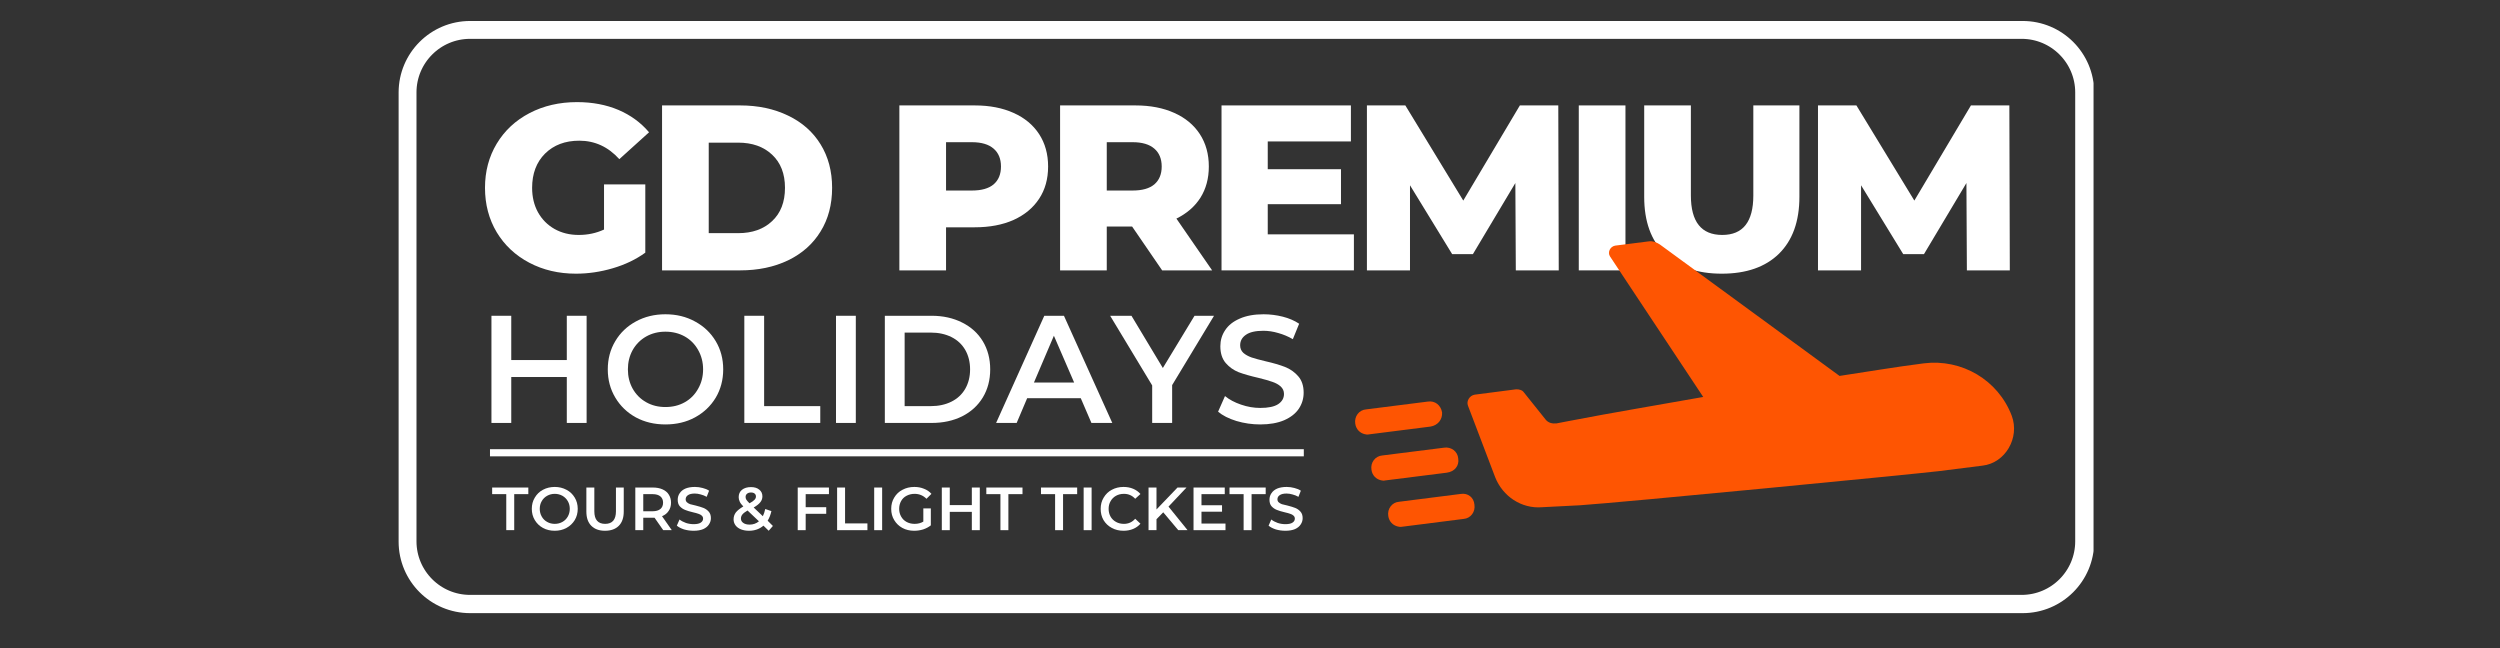
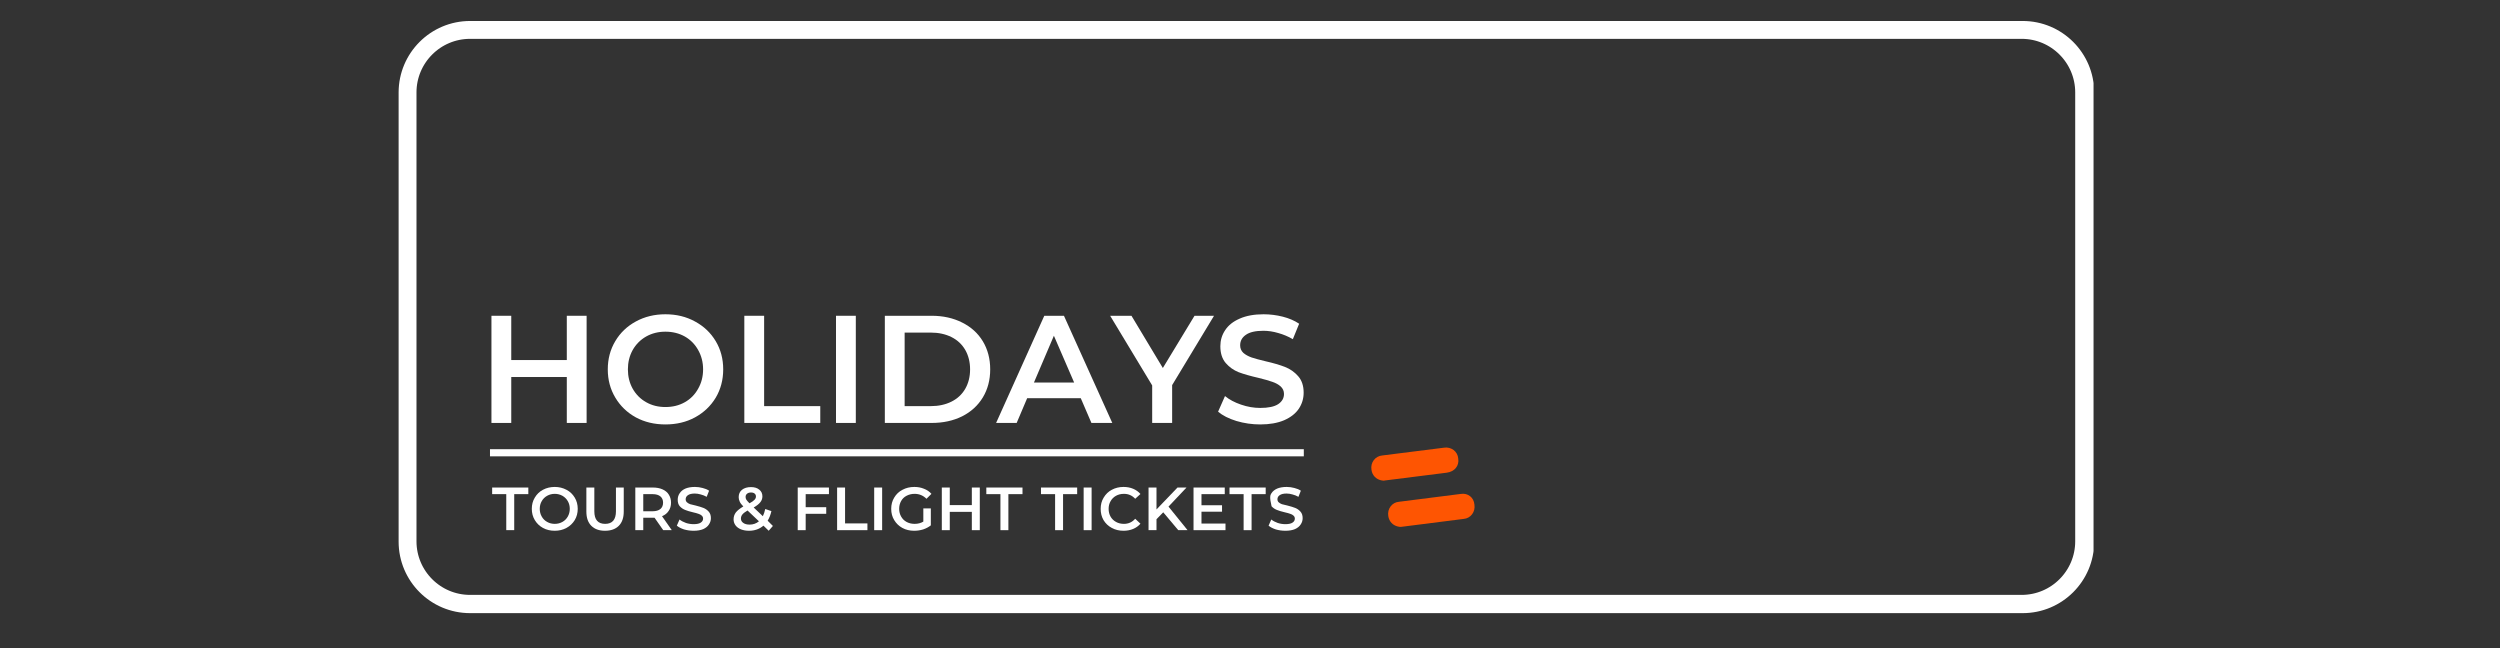
<svg xmlns="http://www.w3.org/2000/svg" width="347" zoomAndPan="magnify" viewBox="0 0 260.25 67.5" height="90" preserveAspectRatio="xMidYMid meet" version="1.0">
  <rect x="0" y="0" width="260.25" height="67.5" fill="#333333" stroke="none" />
  <defs>
    <g />
    <clipPath id="e6d5ef6dc6">
      <path d="M 41.496 2.184 L 217.938 2.184 L 217.938 63.977 L 41.496 63.977 Z M 41.496 2.184 " clip-rule="nonzero" />
    </clipPath>
    <clipPath id="b061a20ac8">
      <path d="M 218.004 9.629 L 218.004 56.383 C 218.004 60.492 214.672 63.828 210.559 63.828 L 48.941 63.828 C 44.828 63.828 41.496 60.492 41.496 56.383 L 41.496 9.629 C 41.496 5.52 44.828 2.184 48.941 2.184 L 210.559 2.184 C 214.672 2.184 218.004 5.52 218.004 9.629 Z M 218.004 9.629 " clip-rule="nonzero" />
    </clipPath>
    <clipPath id="a542e6f807">
      <path d="M 140 6 L 160.992 6 L 160.992 25 L 140 25 Z M 140 6 " clip-rule="nonzero" />
    </clipPath>
    <clipPath id="87686c42af">
-       <rect x="0" width="161" y="0" height="31" />
-     </clipPath>
+       </clipPath>
    <clipPath id="c0399f8324">
      <rect x="0" width="88" y="0" height="21" />
    </clipPath>
    <clipPath id="df89e7e4ae">
      <path d="M 0.09 2 L 4 2 L 4 8 L 0.09 8 Z M 0.09 2 " clip-rule="nonzero" />
    </clipPath>
    <clipPath id="533a56703e">
      <rect x="0" width="86" y="0" height="9" />
    </clipPath>
    <clipPath id="768bbaa890">
-       <path d="M 152 25 L 210 25 L 210 53 L 152 53 Z M 152 25 " clip-rule="nonzero" />
-     </clipPath>
+       </clipPath>
    <clipPath id="c248f00f3a">
      <path d="M 146.348 19.395 L 213.191 34.328 L 205.562 68.477 L 138.719 53.543 Z M 146.348 19.395 " clip-rule="nonzero" />
    </clipPath>
    <clipPath id="7e28b88cc1">
      <path d="M 146.348 19.395 L 213.191 34.328 L 205.562 68.477 L 138.719 53.543 Z M 146.348 19.395 " clip-rule="nonzero" />
    </clipPath>
    <clipPath id="c0f98d6495">
-       <path d="M 141 41 L 151 41 L 151 46 L 141 46 Z M 141 41 " clip-rule="nonzero" />
-     </clipPath>
+       </clipPath>
    <clipPath id="0bf38814f6">
      <path d="M 146.348 19.395 L 213.191 34.328 L 205.562 68.477 L 138.719 53.543 Z M 146.348 19.395 " clip-rule="nonzero" />
    </clipPath>
    <clipPath id="12bdef6fac">
      <path d="M 146.348 19.395 L 213.191 34.328 L 205.562 68.477 L 138.719 53.543 Z M 146.348 19.395 " clip-rule="nonzero" />
    </clipPath>
    <clipPath id="9fc4e79b5d">
      <path d="M 142 46 L 152 46 L 152 51 L 142 51 Z M 142 46 " clip-rule="nonzero" />
    </clipPath>
    <clipPath id="25f9912373">
      <path d="M 146.348 19.395 L 213.191 34.328 L 205.562 68.477 L 138.719 53.543 Z M 146.348 19.395 " clip-rule="nonzero" />
    </clipPath>
    <clipPath id="03d7d6826d">
      <path d="M 146.348 19.395 L 213.191 34.328 L 205.562 68.477 L 138.719 53.543 Z M 146.348 19.395 " clip-rule="nonzero" />
    </clipPath>
    <clipPath id="4fe4309831">
      <path d="M 144 51 L 154 51 L 154 55 L 144 55 Z M 144 51 " clip-rule="nonzero" />
    </clipPath>
    <clipPath id="ca766c24f8">
      <path d="M 146.348 19.395 L 213.191 34.328 L 205.562 68.477 L 138.719 53.543 Z M 146.348 19.395 " clip-rule="nonzero" />
    </clipPath>
    <clipPath id="98f537c735">
      <path d="M 146.348 19.395 L 213.191 34.328 L 205.562 68.477 L 138.719 53.543 Z M 146.348 19.395 " clip-rule="nonzero" />
    </clipPath>
    <clipPath id="d6699d1db9">
      <path d="M 144.641 48.762 L 155.082 51.094 L 153.836 56.668 L 143.398 54.336 Z M 144.641 48.762 " clip-rule="nonzero" />
    </clipPath>
  </defs>
  <g clip-path="url(#e6d5ef6dc6)">
    <g clip-path="url(#b061a20ac8)">
      <path stroke-linecap="butt" transform="matrix(0.744, 0, 0, 0.744, 41.497, 2.186)" fill="none" stroke-linejoin="miter" d="M 237.086 9.998 L 237.086 72.798 C 237.086 78.318 232.611 82.799 227.086 82.799 L 10 82.799 C 4.475 82.799 -0.001 78.318 -0.001 72.798 L -0.001 9.998 C -0.001 4.478 4.475 -0.003 10 -0.003 L 227.086 -0.003 C 232.611 -0.003 237.086 4.478 237.086 9.998 Z M 237.086 9.998 " stroke="#ffffff" stroke-width="5" stroke-opacity="1" stroke-miterlimit="4" />
    </g>
  </g>
  <g transform="matrix(1, 0, 0, 1, 49, 4)">
    <g clip-path="url(#87686c42af)">
      <g fill="#ffffff" fill-opacity="1">
        <g transform="translate(0.66, 24.146)">
          <g>
            <path d="M 13.219 -8.953 L 17.516 -8.953 L 17.516 -1.844 C 16.535 -1.133 15.406 -0.594 14.125 -0.219 C 12.852 0.156 11.578 0.344 10.297 0.344 C 8.504 0.344 6.883 -0.035 5.438 -0.797 C 4 -1.555 2.867 -2.613 2.047 -3.969 C 1.234 -5.332 0.828 -6.875 0.828 -8.594 C 0.828 -10.301 1.234 -11.832 2.047 -13.188 C 2.867 -14.551 4.008 -15.613 5.469 -16.375 C 6.926 -17.133 8.57 -17.516 10.406 -17.516 C 12.008 -17.516 13.445 -17.242 14.719 -16.703 C 15.988 -16.16 17.051 -15.383 17.906 -14.375 L 14.812 -11.578 C 13.656 -12.859 12.266 -13.5 10.641 -13.5 C 9.172 -13.5 7.984 -13.051 7.078 -12.156 C 6.18 -11.258 5.734 -10.07 5.734 -8.594 C 5.734 -7.633 5.938 -6.785 6.344 -6.047 C 6.758 -5.305 7.332 -4.727 8.062 -4.312 C 8.801 -3.895 9.645 -3.688 10.594 -3.688 C 11.531 -3.688 12.406 -3.875 13.219 -4.25 Z M 13.219 -8.953 " />
          </g>
        </g>
      </g>
      <g fill="#ffffff" fill-opacity="1">
        <g transform="translate(18.201, 24.146)">
          <g>
            <path d="M 1.719 -17.172 L 9.844 -17.172 C 11.719 -17.172 13.383 -16.816 14.844 -16.109 C 16.301 -15.41 17.426 -14.414 18.219 -13.125 C 19.02 -11.832 19.422 -10.32 19.422 -8.594 C 19.422 -6.852 19.02 -5.336 18.219 -4.047 C 17.426 -2.754 16.301 -1.754 14.844 -1.047 C 13.383 -0.348 11.719 0 9.844 0 L 1.719 0 Z M 9.641 -3.875 C 11.109 -3.875 12.285 -4.289 13.172 -5.125 C 14.066 -5.957 14.516 -7.113 14.516 -8.594 C 14.516 -10.062 14.066 -11.211 13.172 -12.047 C 12.285 -12.879 11.109 -13.297 9.641 -13.297 L 6.578 -13.297 L 6.578 -3.875 Z M 9.641 -3.875 " />
          </g>
        </g>
      </g>
      <g fill="#ffffff" fill-opacity="1">
        <g transform="translate(37.115, 24.146)">
          <g />
        </g>
      </g>
      <g fill="#ffffff" fill-opacity="1">
        <g transform="translate(42.905, 24.146)">
          <g>
            <path d="M 9.562 -17.172 C 11.113 -17.172 12.461 -16.91 13.609 -16.391 C 14.754 -15.879 15.641 -15.145 16.266 -14.188 C 16.891 -13.227 17.203 -12.102 17.203 -10.812 C 17.203 -9.52 16.891 -8.398 16.266 -7.453 C 15.641 -6.504 14.754 -5.77 13.609 -5.25 C 12.461 -4.738 11.113 -4.484 9.562 -4.484 L 6.578 -4.484 L 6.578 0 L 1.719 0 L 1.719 -17.172 Z M 9.266 -8.312 C 10.266 -8.312 11.02 -8.523 11.531 -8.953 C 12.039 -9.391 12.297 -10.008 12.297 -10.812 C 12.297 -11.613 12.039 -12.234 11.531 -12.672 C 11.02 -13.117 10.266 -13.344 9.266 -13.344 L 6.578 -13.344 L 6.578 -8.312 Z M 9.266 -8.312 " />
          </g>
        </g>
      </g>
      <g fill="#ffffff" fill-opacity="1">
        <g transform="translate(59.636, 24.146)">
          <g>
            <path d="M 9.219 -4.562 L 6.578 -4.562 L 6.578 0 L 1.719 0 L 1.719 -17.172 L 9.562 -17.172 C 11.113 -17.172 12.461 -16.91 13.609 -16.391 C 14.754 -15.879 15.641 -15.145 16.266 -14.188 C 16.891 -13.227 17.203 -12.102 17.203 -10.812 C 17.203 -9.57 16.91 -8.488 16.328 -7.562 C 15.742 -6.645 14.91 -5.922 13.828 -5.391 L 17.547 0 L 12.344 0 Z M 12.297 -10.812 C 12.297 -11.613 12.039 -12.234 11.531 -12.672 C 11.02 -13.117 10.266 -13.344 9.266 -13.344 L 6.578 -13.344 L 6.578 -8.312 L 9.266 -8.312 C 10.266 -8.312 11.02 -8.523 11.531 -8.953 C 12.039 -9.391 12.297 -10.008 12.297 -10.812 Z M 12.297 -10.812 " />
          </g>
        </g>
      </g>
      <g fill="#ffffff" fill-opacity="1">
        <g transform="translate(76.441, 24.146)">
          <g>
            <path d="M 15.5 -3.75 L 15.5 0 L 1.719 0 L 1.719 -17.172 L 15.188 -17.172 L 15.188 -13.422 L 6.531 -13.422 L 6.531 -10.531 L 14.156 -10.531 L 14.156 -6.891 L 6.531 -6.891 L 6.531 -3.75 Z M 15.5 -3.75 " />
          </g>
        </g>
      </g>
      <g fill="#ffffff" fill-opacity="1">
        <g transform="translate(91.577, 24.146)">
          <g>
            <path d="M 17.219 0 L 17.172 -9.094 L 12.75 -1.688 L 10.594 -1.688 L 6.203 -8.859 L 6.203 0 L 1.719 0 L 1.719 -17.172 L 5.719 -17.172 L 11.75 -7.266 L 17.641 -17.172 L 21.641 -17.172 L 21.688 0 Z M 17.219 0 " />
          </g>
        </g>
      </g>
      <g fill="#ffffff" fill-opacity="1">
        <g transform="translate(113.632, 24.146)">
          <g>
            <path d="M 1.719 -17.172 L 6.578 -17.172 L 6.578 0 L 1.719 0 Z M 1.719 -17.172 " />
          </g>
        </g>
      </g>
      <g fill="#ffffff" fill-opacity="1">
        <g transform="translate(120.599, 24.146)">
          <g>
            <path d="M 9.641 0.344 C 7.086 0.344 5.102 -0.348 3.688 -1.734 C 2.27 -3.129 1.562 -5.102 1.562 -7.656 L 1.562 -17.172 L 6.422 -17.172 L 6.422 -7.797 C 6.422 -5.055 7.508 -3.688 9.688 -3.688 C 11.844 -3.688 12.922 -5.055 12.922 -7.797 L 12.922 -17.172 L 17.719 -17.172 L 17.719 -7.656 C 17.719 -5.102 17.008 -3.129 15.594 -1.734 C 14.176 -0.348 12.191 0.344 9.641 0.344 Z M 9.641 0.344 " />
          </g>
        </g>
      </g>
      <g clip-path="url(#a542e6f807)">
        <g fill="#ffffff" fill-opacity="1">
          <g transform="translate(138.533, 24.146)">
            <g>
              <path d="M 17.219 0 L 17.172 -9.094 L 12.75 -1.688 L 10.594 -1.688 L 6.203 -8.859 L 6.203 0 L 1.719 0 L 1.719 -17.172 L 5.719 -17.172 L 11.75 -7.266 L 17.641 -17.172 L 21.641 -17.172 L 21.688 0 Z M 17.219 0 " />
            </g>
          </g>
        </g>
      </g>
    </g>
  </g>
  <g transform="matrix(1, 0, 0, 1, 49, 28)">
    <g clip-path="url(#c0399f8324)">
      <g fill="#ffffff" fill-opacity="1">
        <g transform="translate(0.66, 16.028)">
          <g>
            <path d="M 11.406 -11.156 L 11.406 0 L 9.344 0 L 9.344 -4.781 L 3.562 -4.781 L 3.562 0 L 1.5 0 L 1.5 -11.156 L 3.562 -11.156 L 3.562 -6.547 L 9.344 -6.547 L 9.344 -11.156 Z M 11.406 -11.156 " />
          </g>
        </g>
      </g>
      <g fill="#ffffff" fill-opacity="1">
        <g transform="translate(13.567, 16.028)">
          <g>
            <path d="M 6.703 0.156 C 5.566 0.156 4.539 -0.086 3.625 -0.578 C 2.719 -1.078 2.004 -1.766 1.484 -2.641 C 0.961 -3.516 0.703 -4.492 0.703 -5.578 C 0.703 -6.66 0.961 -7.641 1.484 -8.516 C 2.004 -9.391 2.719 -10.07 3.625 -10.562 C 4.539 -11.062 5.566 -11.312 6.703 -11.312 C 7.848 -11.312 8.875 -11.062 9.781 -10.562 C 10.695 -10.07 11.414 -9.391 11.938 -8.516 C 12.457 -7.648 12.719 -6.672 12.719 -5.578 C 12.719 -4.484 12.457 -3.5 11.938 -2.625 C 11.414 -1.758 10.695 -1.078 9.781 -0.578 C 8.875 -0.086 7.848 0.156 6.703 0.156 Z M 6.703 -1.656 C 7.453 -1.656 8.125 -1.82 8.719 -2.156 C 9.312 -2.488 9.773 -2.957 10.109 -3.562 C 10.453 -4.164 10.625 -4.836 10.625 -5.578 C 10.625 -6.316 10.453 -6.988 10.109 -7.594 C 9.773 -8.195 9.312 -8.664 8.719 -9 C 8.125 -9.332 7.453 -9.5 6.703 -9.5 C 5.961 -9.5 5.297 -9.332 4.703 -9 C 4.109 -8.664 3.641 -8.195 3.297 -7.594 C 2.961 -6.988 2.797 -6.316 2.797 -5.578 C 2.797 -4.836 2.961 -4.164 3.297 -3.562 C 3.641 -2.957 4.109 -2.488 4.703 -2.156 C 5.297 -1.82 5.961 -1.656 6.703 -1.656 Z M 6.703 -1.656 " />
          </g>
        </g>
      </g>
      <g fill="#ffffff" fill-opacity="1">
        <g transform="translate(26.984, 16.028)">
          <g>
            <path d="M 1.5 -11.156 L 3.562 -11.156 L 3.562 -1.75 L 9.406 -1.75 L 9.406 0 L 1.5 0 Z M 1.5 -11.156 " />
          </g>
        </g>
      </g>
      <g fill="#ffffff" fill-opacity="1">
        <g transform="translate(36.528, 16.028)">
          <g>
            <path d="M 1.5 -11.156 L 3.562 -11.156 L 3.562 0 L 1.5 0 Z M 1.5 -11.156 " />
          </g>
        </g>
      </g>
      <g fill="#ffffff" fill-opacity="1">
        <g transform="translate(41.611, 16.028)">
          <g>
            <path d="M 1.5 -11.156 L 6.375 -11.156 C 7.562 -11.156 8.617 -10.922 9.547 -10.453 C 10.473 -9.992 11.191 -9.344 11.703 -8.5 C 12.211 -7.656 12.469 -6.68 12.469 -5.578 C 12.469 -4.473 12.211 -3.5 11.703 -2.656 C 11.191 -1.812 10.473 -1.156 9.547 -0.688 C 8.617 -0.227 7.562 0 6.375 0 L 1.5 0 Z M 6.281 -1.75 C 7.094 -1.75 7.812 -1.906 8.438 -2.219 C 9.062 -2.531 9.539 -2.977 9.875 -3.562 C 10.207 -4.145 10.375 -4.816 10.375 -5.578 C 10.375 -6.336 10.207 -7.008 9.875 -7.594 C 9.539 -8.176 9.062 -8.625 8.438 -8.938 C 7.812 -9.25 7.094 -9.406 6.281 -9.406 L 3.562 -9.406 L 3.562 -1.75 Z M 6.281 -1.75 " />
          </g>
        </g>
      </g>
      <g fill="#ffffff" fill-opacity="1">
        <g transform="translate(54.773, 16.028)">
          <g>
            <path d="M 8.734 -2.578 L 3.156 -2.578 L 2.062 0 L -0.078 0 L 4.938 -11.156 L 6.984 -11.156 L 12.016 0 L 9.844 0 Z M 8.047 -4.203 L 5.938 -9.078 L 3.859 -4.203 Z M 8.047 -4.203 " />
          </g>
        </g>
      </g>
      <g fill="#ffffff" fill-opacity="1">
        <g transform="translate(66.708, 16.028)">
          <g>
            <path d="M 6.312 -3.938 L 6.312 0 L 4.234 0 L 4.234 -3.906 L -0.141 -11.156 L 2.078 -11.156 L 5.344 -5.719 L 8.641 -11.156 L 10.672 -11.156 Z M 6.312 -3.938 " />
          </g>
        </g>
      </g>
      <g fill="#ffffff" fill-opacity="1">
        <g transform="translate(77.241, 16.028)">
          <g>
            <path d="M 4.953 0.156 C 4.098 0.156 3.27 0.035 2.469 -0.203 C 1.664 -0.453 1.031 -0.773 0.562 -1.172 L 1.281 -2.797 C 1.727 -2.43 2.285 -2.133 2.953 -1.906 C 3.617 -1.676 4.285 -1.562 4.953 -1.562 C 5.785 -1.562 6.406 -1.691 6.812 -1.953 C 7.219 -2.223 7.422 -2.578 7.422 -3.016 C 7.422 -3.328 7.305 -3.586 7.078 -3.797 C 6.848 -4.004 6.555 -4.164 6.203 -4.281 C 5.859 -4.406 5.383 -4.539 4.781 -4.688 C 3.926 -4.883 3.234 -5.082 2.703 -5.281 C 2.18 -5.488 1.734 -5.805 1.359 -6.234 C 0.984 -6.672 0.797 -7.254 0.797 -7.984 C 0.797 -8.598 0.961 -9.156 1.297 -9.656 C 1.629 -10.164 2.133 -10.566 2.812 -10.859 C 3.488 -11.16 4.316 -11.312 5.297 -11.312 C 5.973 -11.312 6.641 -11.227 7.297 -11.062 C 7.953 -10.895 8.52 -10.648 9 -10.328 L 8.344 -8.719 C 7.863 -9 7.359 -9.211 6.828 -9.359 C 6.297 -9.516 5.781 -9.594 5.281 -9.594 C 4.457 -9.594 3.848 -9.453 3.453 -9.172 C 3.055 -8.898 2.859 -8.535 2.859 -8.078 C 2.859 -7.766 2.969 -7.504 3.188 -7.297 C 3.414 -7.098 3.707 -6.938 4.062 -6.812 C 4.414 -6.695 4.895 -6.566 5.5 -6.422 C 6.32 -6.234 7 -6.035 7.531 -5.828 C 8.062 -5.617 8.516 -5.301 8.891 -4.875 C 9.273 -4.445 9.469 -3.875 9.469 -3.156 C 9.469 -2.539 9.301 -1.984 8.969 -1.484 C 8.633 -0.984 8.125 -0.582 7.438 -0.281 C 6.758 0.008 5.93 0.156 4.953 0.156 Z M 4.953 0.156 " />
          </g>
        </g>
      </g>
    </g>
  </g>
  <g transform="matrix(1, 0, 0, 1, 51, 48)">
    <g clip-path="url(#533a56703e)">
      <g clip-path="url(#df89e7e4ae)">
        <g fill="#ffffff" fill-opacity="1">
          <g transform="translate(0.202, 7.19)">
            <g>
              <path d="M 1.5 -3.75 L 0.031 -3.75 L 0.031 -4.438 L 3.797 -4.438 L 3.797 -3.75 L 2.328 -3.75 L 2.328 0 L 1.5 0 Z M 1.5 -3.75 " />
            </g>
          </g>
        </g>
      </g>
      <g fill="#ffffff" fill-opacity="1">
        <g transform="translate(4.08, 7.19)">
          <g>
            <path d="M 2.672 0.062 C 2.211 0.062 1.801 -0.035 1.438 -0.234 C 1.082 -0.43 0.801 -0.703 0.594 -1.047 C 0.383 -1.398 0.281 -1.789 0.281 -2.219 C 0.281 -2.656 0.383 -3.047 0.594 -3.391 C 0.801 -3.742 1.082 -4.016 1.438 -4.203 C 1.801 -4.398 2.211 -4.5 2.672 -4.5 C 3.117 -4.5 3.523 -4.398 3.891 -4.203 C 4.254 -4.016 4.539 -3.742 4.75 -3.391 C 4.957 -3.047 5.062 -2.656 5.062 -2.219 C 5.062 -1.781 4.957 -1.391 4.75 -1.047 C 4.539 -0.703 4.254 -0.43 3.891 -0.234 C 3.523 -0.035 3.117 0.062 2.672 0.062 Z M 2.672 -0.656 C 2.961 -0.656 3.227 -0.723 3.469 -0.859 C 3.707 -0.992 3.895 -1.18 4.031 -1.422 C 4.164 -1.66 4.234 -1.926 4.234 -2.219 C 4.234 -2.52 4.164 -2.785 4.031 -3.016 C 3.895 -3.254 3.707 -3.441 3.469 -3.578 C 3.227 -3.711 2.961 -3.781 2.672 -3.781 C 2.379 -3.781 2.113 -3.711 1.875 -3.578 C 1.633 -3.441 1.445 -3.254 1.312 -3.016 C 1.176 -2.785 1.109 -2.52 1.109 -2.219 C 1.109 -1.926 1.176 -1.66 1.312 -1.422 C 1.445 -1.18 1.633 -0.992 1.875 -0.859 C 2.113 -0.723 2.379 -0.656 2.672 -0.656 Z M 2.672 -0.656 " />
          </g>
        </g>
      </g>
      <g fill="#ffffff" fill-opacity="1">
        <g transform="translate(9.479, 7.19)">
          <g>
            <path d="M 2.5 0.062 C 1.895 0.062 1.422 -0.109 1.078 -0.453 C 0.734 -0.797 0.562 -1.289 0.562 -1.938 L 0.562 -4.438 L 1.391 -4.438 L 1.391 -1.969 C 1.391 -1.094 1.766 -0.656 2.516 -0.656 C 3.266 -0.656 3.641 -1.094 3.641 -1.969 L 3.641 -4.438 L 4.453 -4.438 L 4.453 -1.938 C 4.453 -1.289 4.281 -0.797 3.938 -0.453 C 3.594 -0.109 3.113 0.062 2.5 0.062 Z M 2.5 0.062 " />
          </g>
        </g>
      </g>
      <g fill="#ffffff" fill-opacity="1">
        <g transform="translate(14.542, 7.19)">
          <g>
            <path d="M 3.5 0 L 2.594 -1.297 C 2.551 -1.297 2.492 -1.297 2.422 -1.297 L 1.422 -1.297 L 1.422 0 L 0.594 0 L 0.594 -4.438 L 2.422 -4.438 C 2.805 -4.438 3.141 -4.375 3.422 -4.25 C 3.711 -4.125 3.93 -3.941 4.078 -3.703 C 4.234 -3.461 4.312 -3.18 4.312 -2.859 C 4.312 -2.523 4.227 -2.238 4.062 -2 C 3.906 -1.758 3.676 -1.578 3.375 -1.453 L 4.391 0 Z M 3.484 -2.859 C 3.484 -3.141 3.391 -3.359 3.203 -3.516 C 3.016 -3.672 2.742 -3.75 2.391 -3.75 L 1.422 -3.75 L 1.422 -1.969 L 2.391 -1.969 C 2.742 -1.969 3.016 -2.047 3.203 -2.203 C 3.391 -2.359 3.484 -2.578 3.484 -2.859 Z M 3.484 -2.859 " />
          </g>
        </g>
      </g>
      <g fill="#ffffff" fill-opacity="1">
        <g transform="translate(19.238, 7.19)">
          <g>
            <path d="M 1.969 0.062 C 1.625 0.062 1.289 0.016 0.969 -0.078 C 0.656 -0.18 0.406 -0.312 0.219 -0.469 L 0.5 -1.109 C 0.688 -0.961 0.91 -0.844 1.172 -0.75 C 1.441 -0.664 1.707 -0.625 1.969 -0.625 C 2.301 -0.625 2.547 -0.676 2.703 -0.781 C 2.867 -0.883 2.953 -1.023 2.953 -1.203 C 2.953 -1.328 2.906 -1.43 2.812 -1.516 C 2.727 -1.598 2.613 -1.66 2.469 -1.703 C 2.332 -1.754 2.145 -1.805 1.906 -1.859 C 1.562 -1.941 1.285 -2.023 1.078 -2.109 C 0.867 -2.191 0.688 -2.316 0.531 -2.484 C 0.383 -2.648 0.312 -2.879 0.312 -3.172 C 0.312 -3.422 0.379 -3.645 0.516 -3.844 C 0.648 -4.051 0.848 -4.211 1.109 -4.328 C 1.379 -4.441 1.711 -4.5 2.109 -4.5 C 2.379 -4.5 2.645 -4.461 2.906 -4.391 C 3.164 -4.328 3.391 -4.234 3.578 -4.109 L 3.328 -3.469 C 3.129 -3.582 2.922 -3.664 2.703 -3.719 C 2.492 -3.781 2.289 -3.812 2.094 -3.812 C 1.77 -3.812 1.531 -3.754 1.375 -3.641 C 1.219 -3.535 1.141 -3.395 1.141 -3.219 C 1.141 -3.094 1.18 -2.988 1.266 -2.906 C 1.359 -2.82 1.473 -2.754 1.609 -2.703 C 1.754 -2.66 1.945 -2.613 2.188 -2.562 C 2.52 -2.477 2.789 -2.395 3 -2.312 C 3.207 -2.227 3.383 -2.102 3.531 -1.938 C 3.688 -1.77 3.766 -1.539 3.766 -1.25 C 3.766 -1.008 3.695 -0.789 3.562 -0.594 C 3.438 -0.395 3.238 -0.234 2.969 -0.109 C 2.695 0.004 2.363 0.062 1.969 0.062 Z M 1.969 0.062 " />
          </g>
        </g>
      </g>
      <g fill="#ffffff" fill-opacity="1">
        <g transform="translate(23.287, 7.19)">
          <g />
        </g>
      </g>
      <g fill="#ffffff" fill-opacity="1">
        <g transform="translate(25.1, 7.19)">
          <g>
            <path d="M 3.922 0.062 L 3.375 -0.469 C 2.957 -0.113 2.457 0.062 1.875 0.062 C 1.57 0.062 1.297 0.016 1.047 -0.078 C 0.797 -0.18 0.602 -0.32 0.469 -0.5 C 0.332 -0.688 0.266 -0.895 0.266 -1.125 C 0.266 -1.395 0.344 -1.633 0.5 -1.844 C 0.664 -2.051 0.926 -2.258 1.281 -2.469 C 1.102 -2.645 0.977 -2.812 0.906 -2.969 C 0.832 -3.125 0.797 -3.281 0.797 -3.438 C 0.797 -3.758 0.91 -4.016 1.141 -4.203 C 1.379 -4.391 1.691 -4.484 2.078 -4.484 C 2.441 -4.484 2.727 -4.395 2.938 -4.219 C 3.156 -4.051 3.266 -3.816 3.266 -3.516 C 3.266 -3.285 3.191 -3.082 3.047 -2.906 C 2.91 -2.727 2.68 -2.547 2.359 -2.359 L 3.312 -1.453 C 3.414 -1.66 3.5 -1.91 3.562 -2.203 L 4.203 -1.984 C 4.117 -1.598 3.988 -1.266 3.812 -0.984 L 4.359 -0.438 Z M 2.078 -3.922 C 1.91 -3.922 1.773 -3.879 1.672 -3.797 C 1.566 -3.711 1.516 -3.598 1.516 -3.453 C 1.516 -3.359 1.539 -3.266 1.594 -3.172 C 1.656 -3.078 1.766 -2.953 1.922 -2.797 C 2.172 -2.93 2.344 -3.051 2.438 -3.156 C 2.539 -3.258 2.594 -3.375 2.594 -3.5 C 2.594 -3.633 2.547 -3.738 2.453 -3.812 C 2.367 -3.883 2.242 -3.922 2.078 -3.922 Z M 1.938 -0.578 C 2.301 -0.578 2.625 -0.691 2.906 -0.922 L 1.719 -2.047 C 1.469 -1.898 1.289 -1.766 1.188 -1.641 C 1.082 -1.516 1.031 -1.367 1.031 -1.203 C 1.031 -1.016 1.113 -0.863 1.281 -0.75 C 1.445 -0.633 1.664 -0.578 1.938 -0.578 Z M 1.938 -0.578 " />
          </g>
        </g>
      </g>
      <g fill="#ffffff" fill-opacity="1">
        <g transform="translate(29.637, 7.19)">
          <g />
        </g>
      </g>
      <g fill="#ffffff" fill-opacity="1">
        <g transform="translate(31.449, 7.19)">
          <g>
            <path d="M 1.422 -3.75 L 1.422 -2.391 L 3.562 -2.391 L 3.562 -1.703 L 1.422 -1.703 L 1.422 0 L 0.594 0 L 0.594 -4.438 L 3.844 -4.438 L 3.844 -3.75 Z M 1.422 -3.75 " />
          </g>
        </g>
      </g>
      <g fill="#ffffff" fill-opacity="1">
        <g transform="translate(35.549, 7.19)">
          <g>
            <path d="M 0.594 -4.438 L 1.422 -4.438 L 1.422 -0.703 L 3.75 -0.703 L 3.75 0 L 0.594 0 Z M 0.594 -4.438 " />
          </g>
        </g>
      </g>
      <g fill="#ffffff" fill-opacity="1">
        <g transform="translate(39.409, 7.19)">
          <g>
            <path d="M 0.594 -4.438 L 1.422 -4.438 L 1.422 0 L 0.594 0 Z M 0.594 -4.438 " />
          </g>
        </g>
      </g>
      <g fill="#ffffff" fill-opacity="1">
        <g transform="translate(41.494, 7.19)">
          <g>
            <path d="M 3.625 -2.266 L 4.406 -2.266 L 4.406 -0.5 C 4.176 -0.32 3.91 -0.18 3.609 -0.078 C 3.305 0.016 2.992 0.062 2.672 0.062 C 2.211 0.062 1.801 -0.035 1.438 -0.234 C 1.082 -0.43 0.801 -0.703 0.594 -1.047 C 0.383 -1.391 0.281 -1.781 0.281 -2.219 C 0.281 -2.656 0.383 -3.047 0.594 -3.391 C 0.801 -3.742 1.086 -4.016 1.453 -4.203 C 1.816 -4.398 2.227 -4.5 2.688 -4.5 C 3.051 -4.5 3.383 -4.438 3.688 -4.312 C 4 -4.195 4.258 -4.02 4.469 -3.781 L 3.953 -3.266 C 3.609 -3.609 3.195 -3.781 2.719 -3.781 C 2.406 -3.781 2.125 -3.711 1.875 -3.578 C 1.633 -3.453 1.445 -3.27 1.312 -3.031 C 1.176 -2.789 1.109 -2.52 1.109 -2.219 C 1.109 -1.926 1.176 -1.66 1.312 -1.422 C 1.445 -1.18 1.633 -0.992 1.875 -0.859 C 2.125 -0.723 2.406 -0.656 2.719 -0.656 C 3.062 -0.656 3.363 -0.734 3.625 -0.891 Z M 3.625 -2.266 " />
          </g>
        </g>
      </g>
      <g fill="#ffffff" fill-opacity="1">
        <g transform="translate(46.449, 7.19)">
          <g>
            <path d="M 4.547 -4.438 L 4.547 0 L 3.719 0 L 3.719 -1.906 L 1.422 -1.906 L 1.422 0 L 0.594 0 L 0.594 -4.438 L 1.422 -4.438 L 1.422 -2.609 L 3.719 -2.609 L 3.719 -4.438 Z M 4.547 -4.438 " />
          </g>
        </g>
      </g>
      <g fill="#ffffff" fill-opacity="1">
        <g transform="translate(51.645, 7.19)">
          <g>
            <path d="M 1.5 -3.75 L 0.031 -3.75 L 0.031 -4.438 L 3.797 -4.438 L 3.797 -3.75 L 2.328 -3.75 L 2.328 0 L 1.5 0 Z M 1.5 -3.75 " />
          </g>
        </g>
      </g>
      <g fill="#ffffff" fill-opacity="1">
        <g transform="translate(55.523, 7.19)">
          <g />
        </g>
      </g>
      <g fill="#ffffff" fill-opacity="1">
        <g transform="translate(57.336, 7.19)">
          <g>
            <path d="M 1.5 -3.75 L 0.031 -3.75 L 0.031 -4.438 L 3.797 -4.438 L 3.797 -3.75 L 2.328 -3.75 L 2.328 0 L 1.5 0 Z M 1.5 -3.75 " />
          </g>
        </g>
      </g>
      <g fill="#ffffff" fill-opacity="1">
        <g transform="translate(61.214, 7.19)">
          <g>
            <path d="M 0.594 -4.438 L 1.422 -4.438 L 1.422 0 L 0.594 0 Z M 0.594 -4.438 " />
          </g>
        </g>
      </g>
      <g fill="#ffffff" fill-opacity="1">
        <g transform="translate(63.299, 7.19)">
          <g>
            <path d="M 2.656 0.062 C 2.207 0.062 1.801 -0.035 1.438 -0.234 C 1.07 -0.43 0.785 -0.703 0.578 -1.047 C 0.379 -1.391 0.281 -1.781 0.281 -2.219 C 0.281 -2.656 0.383 -3.047 0.594 -3.391 C 0.801 -3.742 1.082 -4.016 1.438 -4.203 C 1.801 -4.398 2.207 -4.5 2.656 -4.5 C 3.02 -4.5 3.352 -4.438 3.656 -4.312 C 3.957 -4.188 4.211 -4.004 4.422 -3.766 L 3.875 -3.266 C 3.562 -3.609 3.172 -3.781 2.703 -3.781 C 2.391 -3.781 2.113 -3.711 1.875 -3.578 C 1.633 -3.441 1.445 -3.254 1.312 -3.016 C 1.176 -2.785 1.109 -2.52 1.109 -2.219 C 1.109 -1.914 1.176 -1.645 1.312 -1.406 C 1.445 -1.176 1.633 -0.992 1.875 -0.859 C 2.113 -0.723 2.391 -0.656 2.703 -0.656 C 3.172 -0.656 3.562 -0.832 3.875 -1.188 L 4.422 -0.672 C 4.211 -0.43 3.957 -0.25 3.656 -0.125 C 3.352 0 3.02 0.062 2.656 0.062 Z M 2.656 0.062 " />
          </g>
        </g>
      </g>
      <g fill="#ffffff" fill-opacity="1">
        <g transform="translate(67.969, 7.19)">
          <g>
            <path d="M 2.125 -1.859 L 1.422 -1.141 L 1.422 0 L 0.594 0 L 0.594 -4.438 L 1.422 -4.438 L 1.422 -2.156 L 3.609 -4.438 L 4.547 -4.438 L 2.672 -2.453 L 4.656 0 L 3.688 0 Z M 2.125 -1.859 " />
          </g>
        </g>
      </g>
      <g fill="#ffffff" fill-opacity="1">
        <g transform="translate(72.652, 7.19)">
          <g>
            <path d="M 3.922 -0.688 L 3.922 0 L 0.594 0 L 0.594 -4.438 L 3.844 -4.438 L 3.844 -3.75 L 1.422 -3.75 L 1.422 -2.594 L 3.562 -2.594 L 3.562 -1.922 L 1.422 -1.922 L 1.422 -0.688 Z M 3.922 -0.688 " />
          </g>
        </g>
      </g>
      <g fill="#ffffff" fill-opacity="1">
        <g transform="translate(76.961, 7.19)">
          <g>
            <path d="M 1.5 -3.75 L 0.031 -3.75 L 0.031 -4.438 L 3.797 -4.438 L 3.797 -3.75 L 2.328 -3.75 L 2.328 0 L 1.5 0 Z M 1.5 -3.75 " />
          </g>
        </g>
      </g>
      <g fill="#ffffff" fill-opacity="1">
        <g transform="translate(80.84, 7.19)">
          <g>
-             <path d="M 1.969 0.062 C 1.625 0.062 1.289 0.016 0.969 -0.078 C 0.656 -0.18 0.406 -0.312 0.219 -0.469 L 0.5 -1.109 C 0.688 -0.961 0.91 -0.844 1.172 -0.75 C 1.441 -0.664 1.707 -0.625 1.969 -0.625 C 2.301 -0.625 2.547 -0.676 2.703 -0.781 C 2.867 -0.883 2.953 -1.023 2.953 -1.203 C 2.953 -1.328 2.906 -1.43 2.812 -1.516 C 2.727 -1.598 2.613 -1.66 2.469 -1.703 C 2.332 -1.754 2.145 -1.805 1.906 -1.859 C 1.562 -1.941 1.285 -2.023 1.078 -2.109 C 0.867 -2.191 0.688 -2.316 0.531 -2.484 C 0.383 -2.648 0.312 -2.879 0.312 -3.172 C 0.312 -3.422 0.379 -3.645 0.516 -3.844 C 0.648 -4.051 0.848 -4.211 1.109 -4.328 C 1.379 -4.441 1.711 -4.5 2.109 -4.5 C 2.379 -4.5 2.645 -4.461 2.906 -4.391 C 3.164 -4.328 3.391 -4.234 3.578 -4.109 L 3.328 -3.469 C 3.129 -3.582 2.922 -3.664 2.703 -3.719 C 2.492 -3.781 2.289 -3.812 2.094 -3.812 C 1.77 -3.812 1.531 -3.754 1.375 -3.641 C 1.219 -3.535 1.141 -3.395 1.141 -3.219 C 1.141 -3.094 1.18 -2.988 1.266 -2.906 C 1.359 -2.82 1.473 -2.754 1.609 -2.703 C 1.754 -2.66 1.945 -2.613 2.188 -2.562 C 2.52 -2.477 2.789 -2.395 3 -2.312 C 3.207 -2.227 3.383 -2.102 3.531 -1.938 C 3.688 -1.77 3.766 -1.539 3.766 -1.25 C 3.766 -1.008 3.695 -0.789 3.562 -0.594 C 3.438 -0.395 3.238 -0.234 2.969 -0.109 C 2.695 0.004 2.363 0.062 1.969 0.062 Z M 1.969 0.062 " />
+             <path d="M 1.969 0.062 C 1.625 0.062 1.289 0.016 0.969 -0.078 C 0.656 -0.18 0.406 -0.312 0.219 -0.469 L 0.5 -1.109 C 0.688 -0.961 0.91 -0.844 1.172 -0.75 C 1.441 -0.664 1.707 -0.625 1.969 -0.625 C 2.301 -0.625 2.547 -0.676 2.703 -0.781 C 2.867 -0.883 2.953 -1.023 2.953 -1.203 C 2.953 -1.328 2.906 -1.43 2.812 -1.516 C 2.727 -1.598 2.613 -1.66 2.469 -1.703 C 2.332 -1.754 2.145 -1.805 1.906 -1.859 C 1.562 -1.941 1.285 -2.023 1.078 -2.109 C 0.867 -2.191 0.688 -2.316 0.531 -2.484 C 0.312 -3.422 0.379 -3.645 0.516 -3.844 C 0.648 -4.051 0.848 -4.211 1.109 -4.328 C 1.379 -4.441 1.711 -4.5 2.109 -4.5 C 2.379 -4.5 2.645 -4.461 2.906 -4.391 C 3.164 -4.328 3.391 -4.234 3.578 -4.109 L 3.328 -3.469 C 3.129 -3.582 2.922 -3.664 2.703 -3.719 C 2.492 -3.781 2.289 -3.812 2.094 -3.812 C 1.77 -3.812 1.531 -3.754 1.375 -3.641 C 1.219 -3.535 1.141 -3.395 1.141 -3.219 C 1.141 -3.094 1.18 -2.988 1.266 -2.906 C 1.359 -2.82 1.473 -2.754 1.609 -2.703 C 1.754 -2.66 1.945 -2.613 2.188 -2.562 C 2.52 -2.477 2.789 -2.395 3 -2.312 C 3.207 -2.227 3.383 -2.102 3.531 -1.938 C 3.688 -1.77 3.766 -1.539 3.766 -1.25 C 3.766 -1.008 3.695 -0.789 3.562 -0.594 C 3.438 -0.395 3.238 -0.234 2.969 -0.109 C 2.695 0.004 2.363 0.062 1.969 0.062 Z M 1.969 0.062 " />
          </g>
        </g>
      </g>
    </g>
  </g>
  <g clip-path="url(#768bbaa890)">
    <g clip-path="url(#c248f00f3a)">
      <g clip-path="url(#7e28b88cc1)">
        <path fill="#fe5502" d="M 209.422 43.277 C 208.008 39.555 204.223 37.332 200.27 37.824 C 197.363 38.191 194.418 38.695 191.496 39.133 L 172.801 25.457 C 172.488 25.238 172.023 25.062 171.641 25.125 L 168.133 25.57 C 167.605 25.672 167.332 26.266 167.598 26.688 L 177.305 41.324 C 172.625 42.164 167.957 42.93 163.258 43.84 L 162.043 44.074 C 161.598 44.121 161.184 44.031 160.902 43.68 L 158.637 40.848 C 158.473 40.598 158.129 40.52 157.832 40.527 L 153.508 41.086 C 152.977 41.18 152.629 41.758 152.816 42.234 L 155.648 49.68 C 156.434 51.672 158.391 52.977 160.527 52.801 L 164.488 52.598 C 169.203 52.273 198.848 49.398 201.824 49.047 L 206.375 48.473 C 208.754 48.203 210.281 45.574 209.422 43.277 " fill-opacity="1" fill-rule="nonzero" />
      </g>
    </g>
  </g>
  <g clip-path="url(#c0f98d6495)">
    <g clip-path="url(#0bf38814f6)">
      <g clip-path="url(#12bdef6fac)">
        <path fill="#fe5502" d="M 150.121 42.934 C 149.996 42.184 149.387 41.688 148.629 41.805 L 142.215 42.617 C 141.477 42.672 140.965 43.352 141.082 44.105 C 141.168 44.707 141.59 45.09 142.074 45.199 C 142.215 45.23 142.348 45.258 142.504 45.219 L 148.918 44.406 C 149.672 44.285 150.172 43.672 150.121 42.934 " fill-opacity="1" fill-rule="nonzero" />
      </g>
    </g>
  </g>
  <g clip-path="url(#9fc4e79b5d)">
    <g clip-path="url(#25f9912373)">
      <g clip-path="url(#03d7d6826d)">
        <path fill="#fe5502" d="M 151.801 47.73 C 151.75 47 151.066 46.484 150.316 46.605 L 143.898 47.414 C 143.164 47.473 142.645 48.148 142.77 48.906 C 142.848 49.504 143.273 49.887 143.754 49.996 C 143.895 50.027 144.035 50.059 144.184 50.016 L 150.605 49.207 C 151.422 49.102 151.926 48.488 151.801 47.73 " fill-opacity="1" fill-rule="nonzero" />
      </g>
    </g>
  </g>
  <g clip-path="url(#4fe4309831)">
    <g clip-path="url(#ca766c24f8)">
      <g clip-path="url(#98f537c735)">
        <g clip-path="url(#d6699d1db9)">
          <path fill="#fe5502" d="M 152.066 51.418 L 145.645 52.234 C 144.914 52.285 144.398 52.969 144.52 53.719 C 144.605 54.32 145.027 54.699 145.512 54.809 C 145.645 54.84 145.785 54.871 145.938 54.836 L 152.355 54.02 C 153.094 53.969 153.605 53.285 153.488 52.535 C 153.434 51.797 152.816 51.297 152.066 51.418 " fill-opacity="1" fill-rule="nonzero" />
        </g>
      </g>
    </g>
  </g>
  <path stroke-linecap="butt" transform="matrix(0.744, 0, 0, 0.744, 51.006, 46.759)" fill="none" stroke-linejoin="miter" d="M 0.002 0.503 L 113.871 0.503 " stroke="#ffffff" stroke-width="1" stroke-opacity="1" stroke-miterlimit="4" />
</svg>